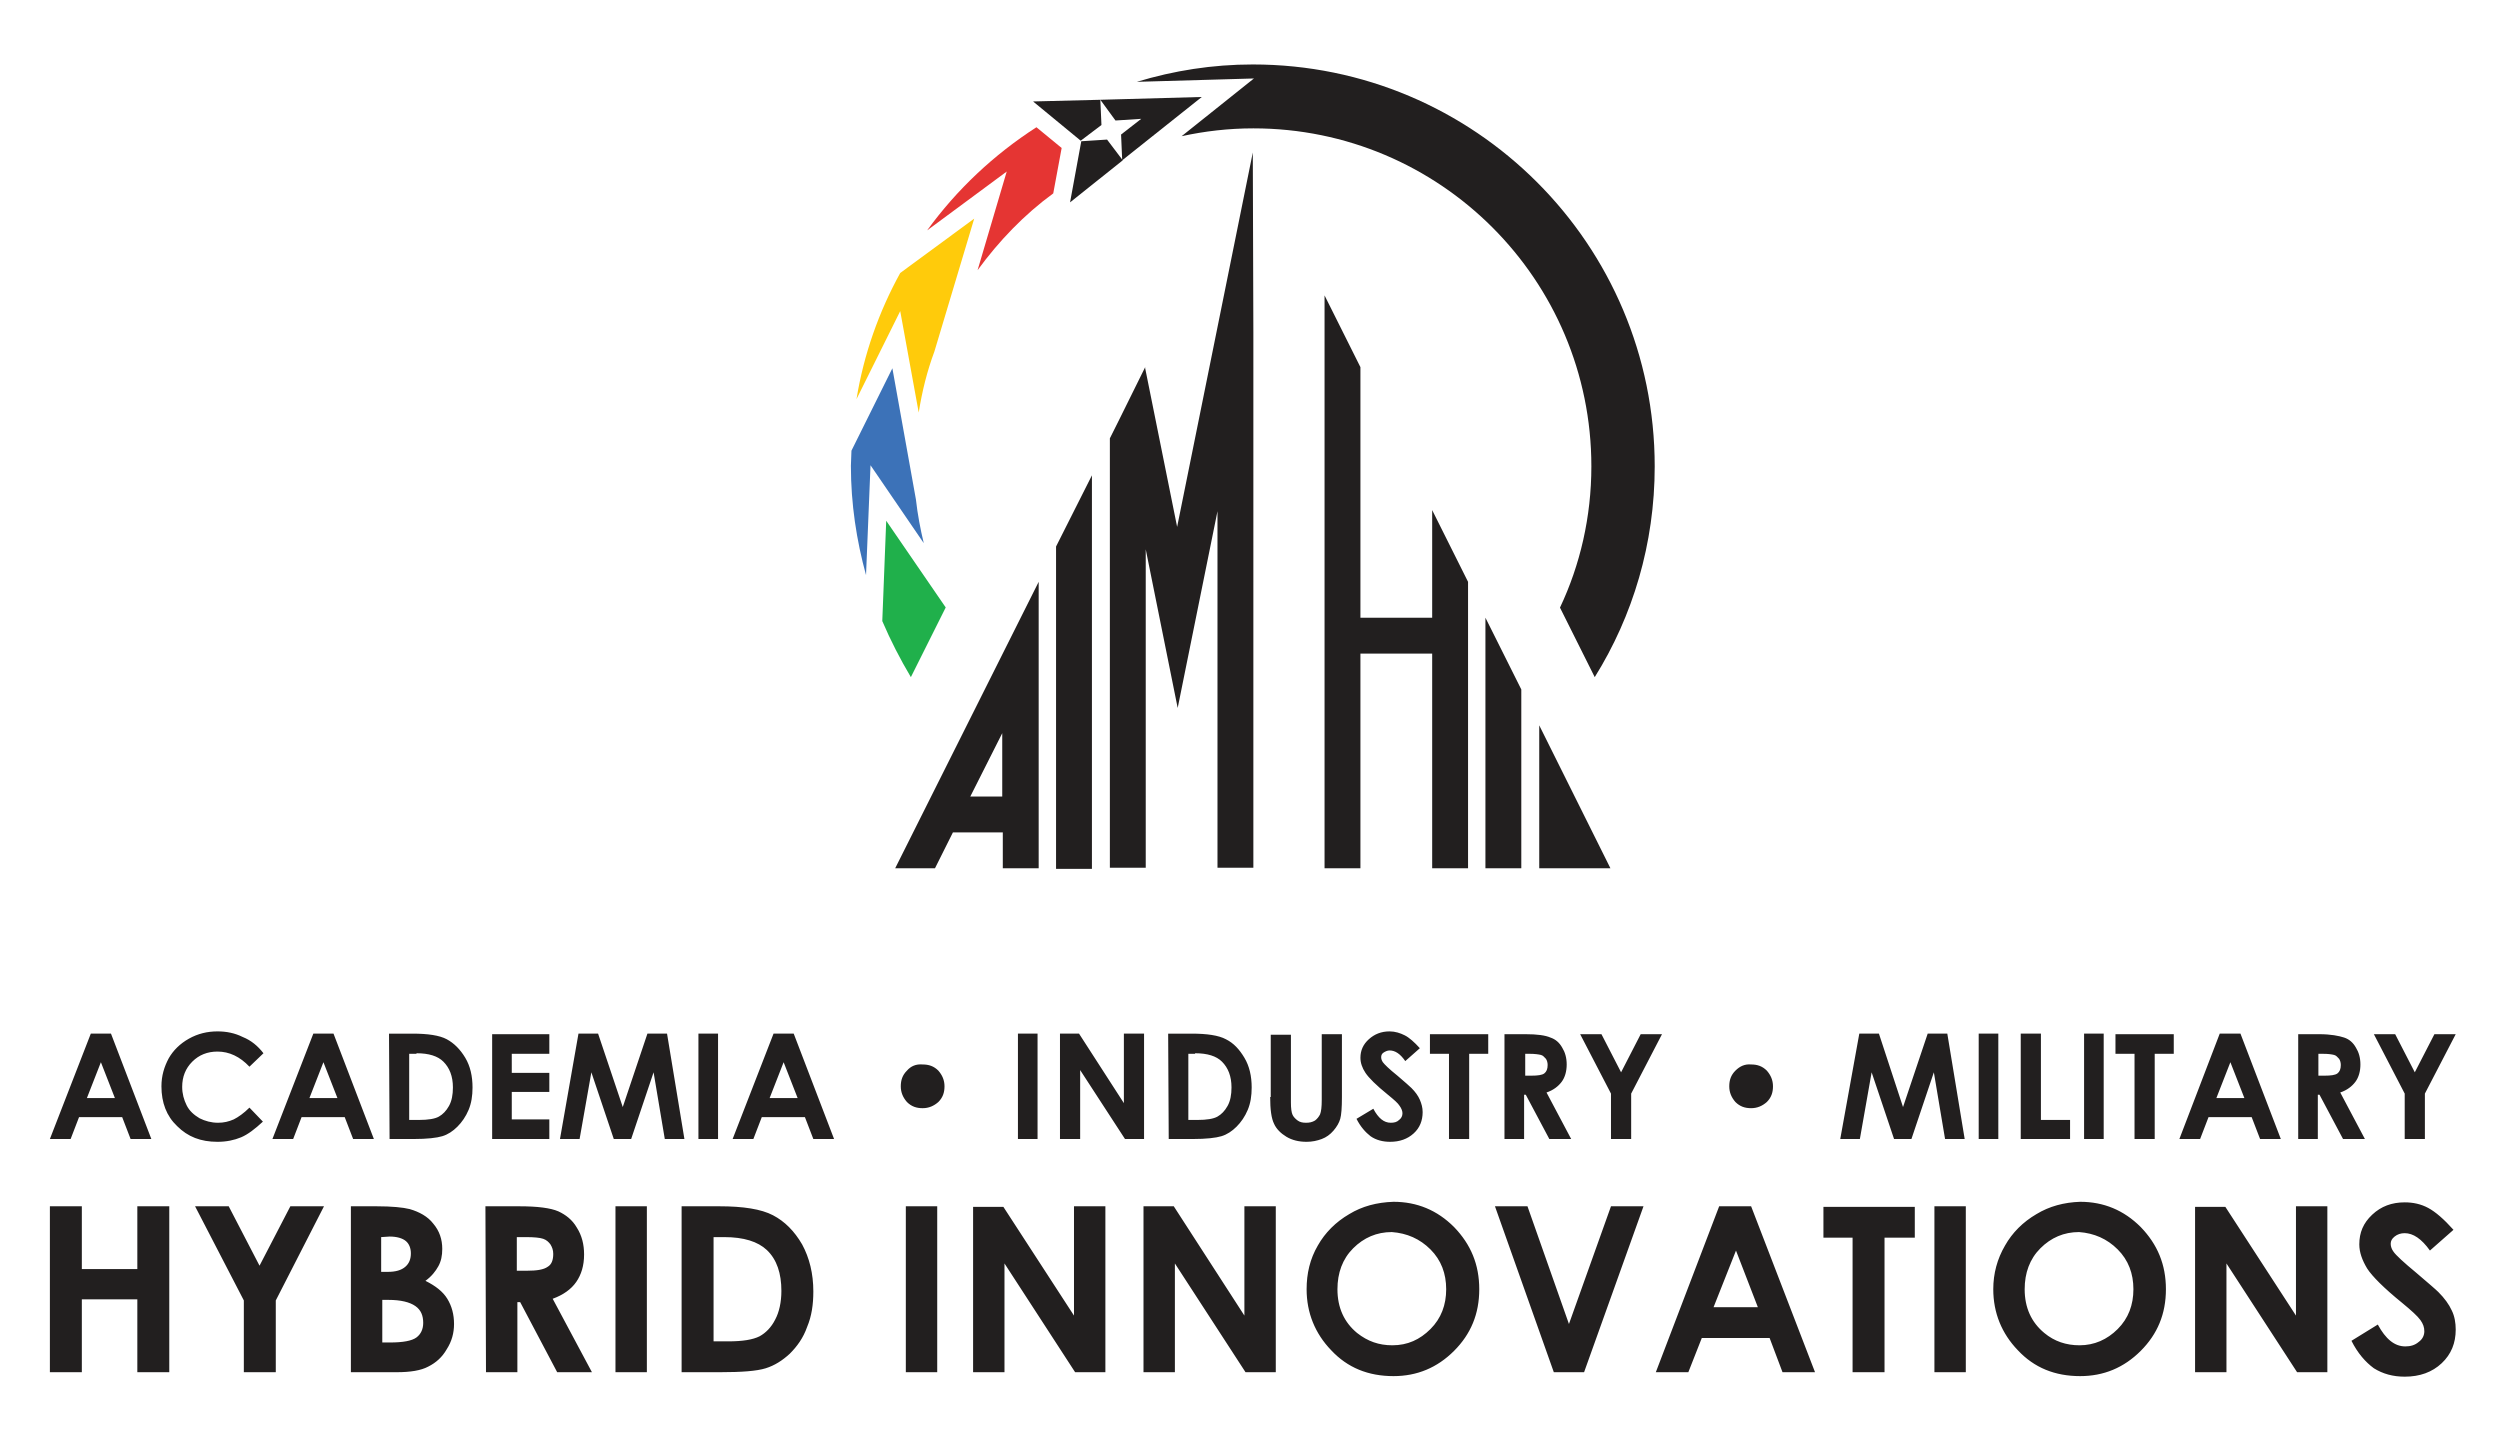
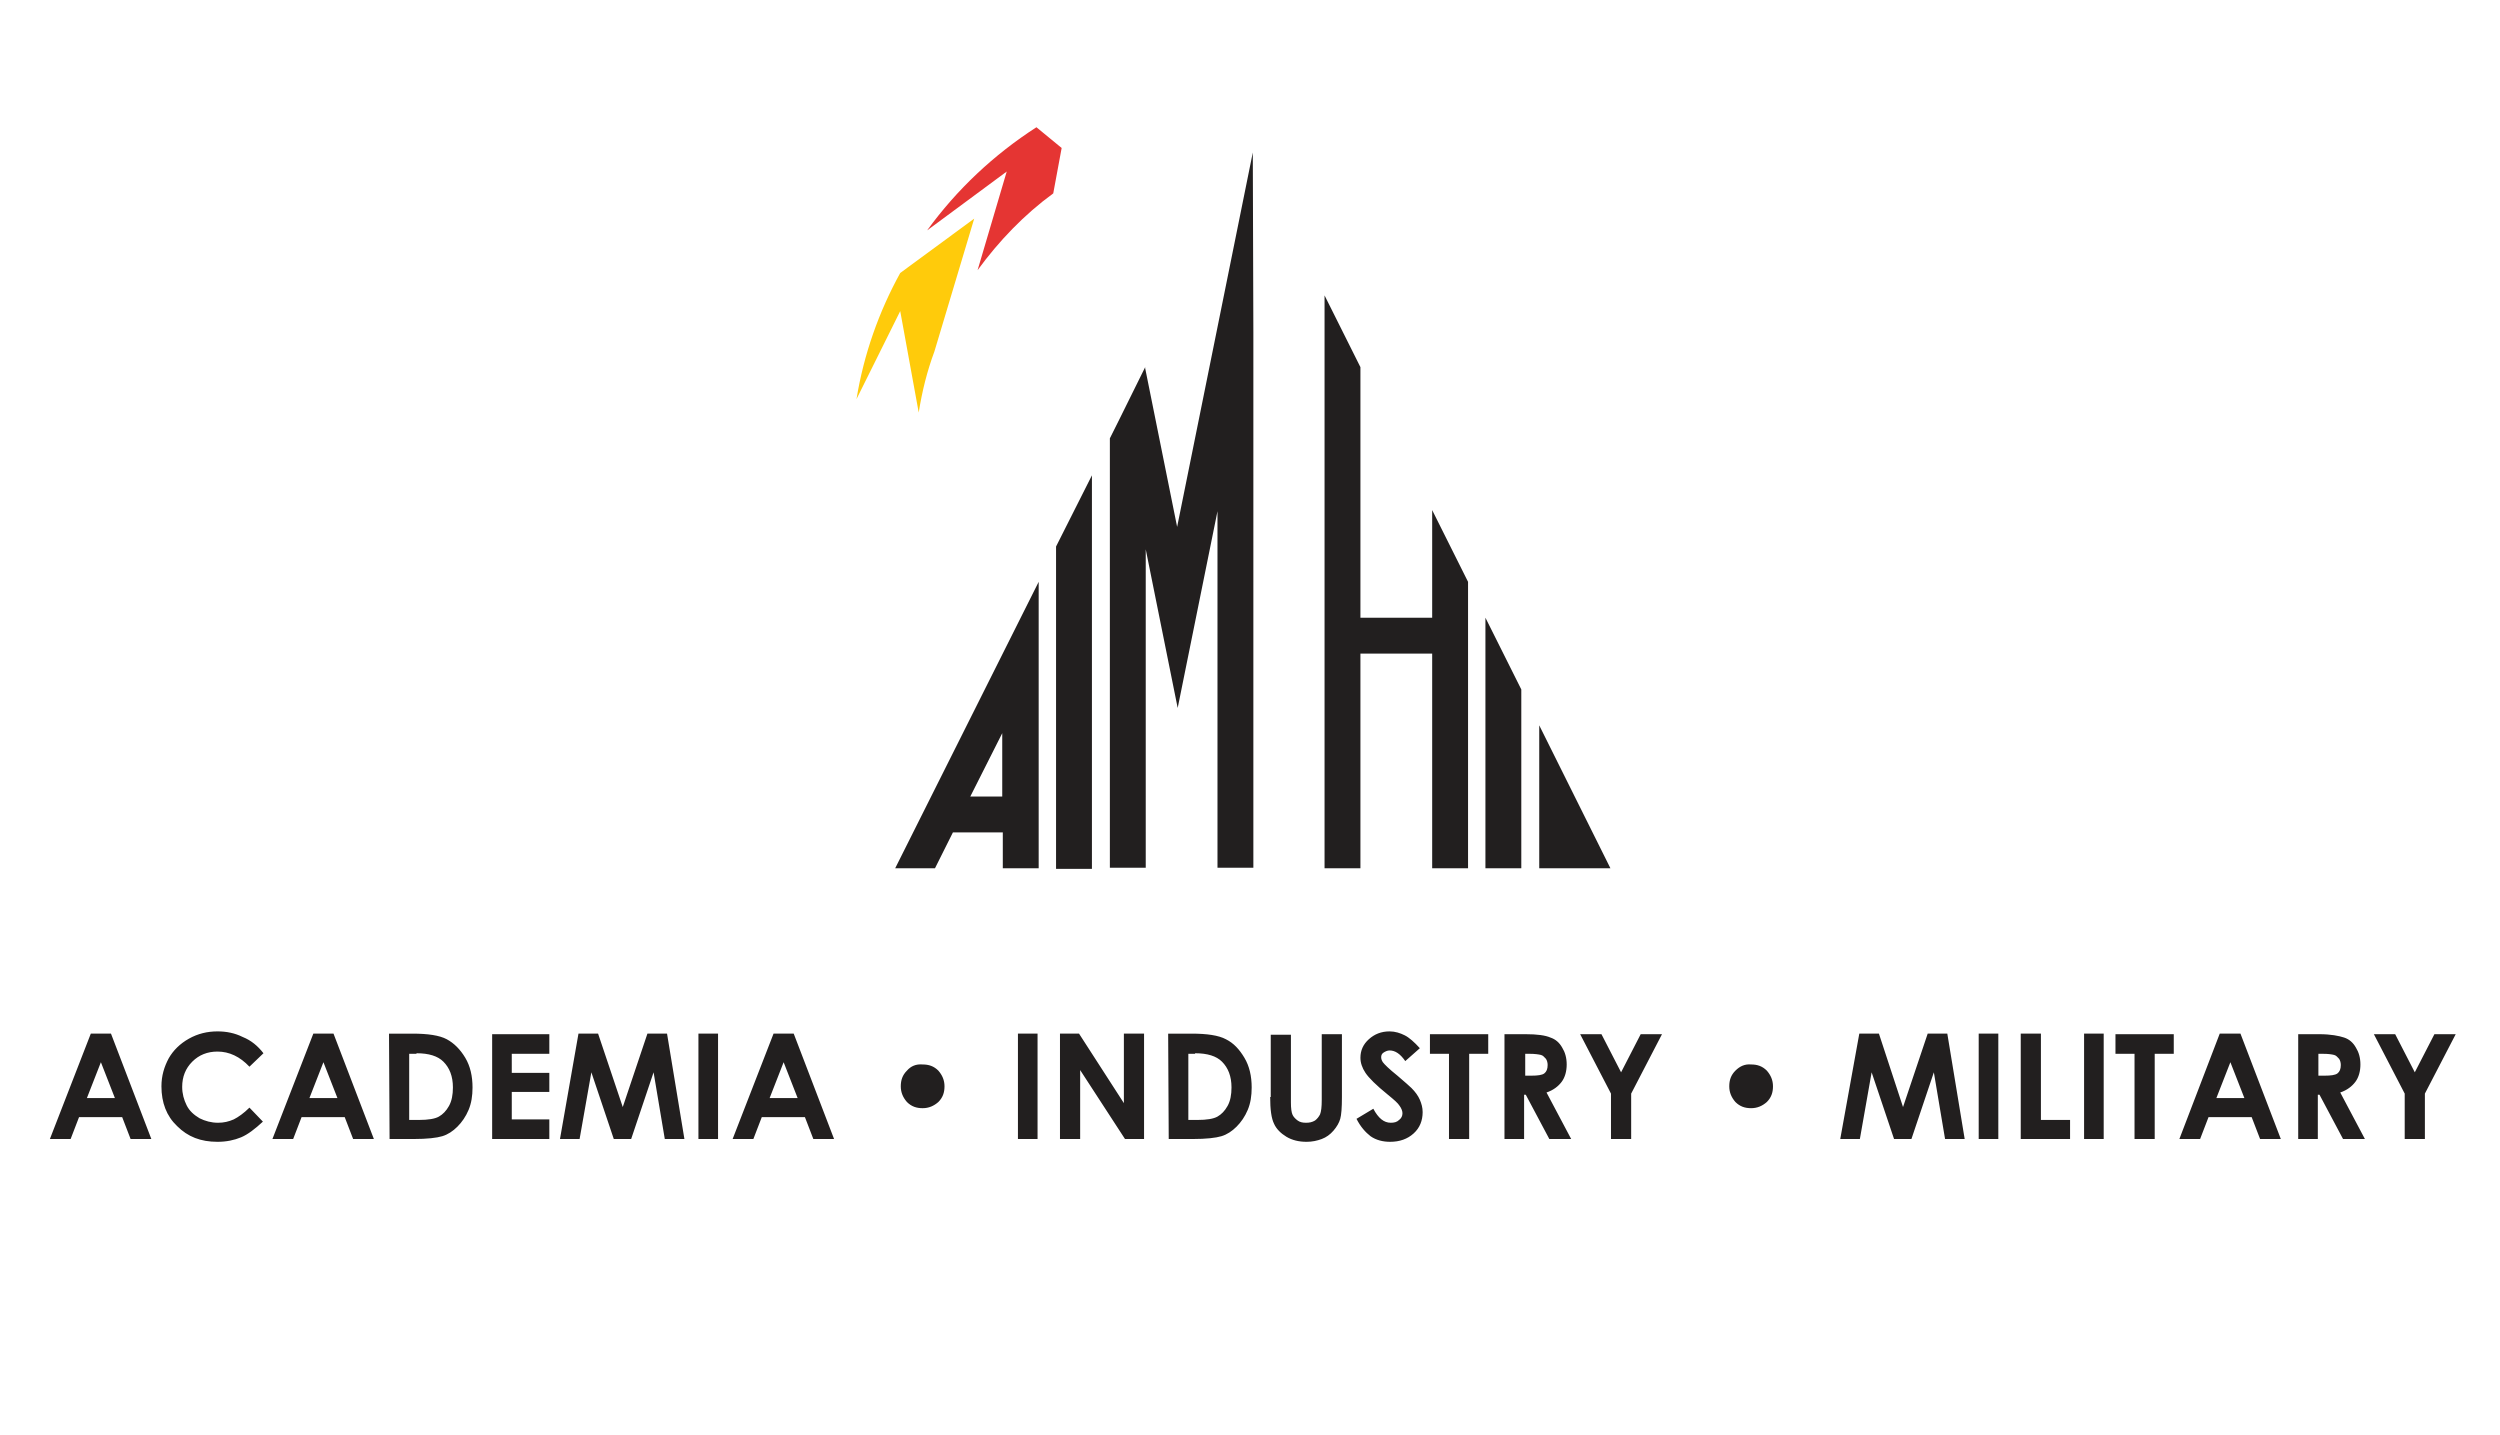
<svg xmlns="http://www.w3.org/2000/svg" version="1.1" id="Layer_1" x="0px" y="0px" viewBox="0 0 446 256" style="enable-background:new 0 0 446 256;" xml:space="preserve">
  <style type="text/css"> .st0{fill:#221F1F;} .st1{fill:#20B04B;} .st2{fill:#3C72B8;} .st3{fill:#FFCB0B;} .st4{fill:#E53533;} </style>
  <path class="st0" d="M265,154.9h6.4V123l-6.4-12.8V154.9z M178.8,130.8v11.3h-5.7L178.8,130.8z M159.7,154.9h7.1l3.2-6.4h8.9v6.4 h6.4V118v-14.2L159.7,154.9z M188.4,97.5V155h6.4V84.8L188.4,97.5z M236.3,154.9h6.4v-38.3h12.8v38.3h6.4v-51.1L255.5,91v19.2h-12.8 V65.5l-6.4-12.8V154.9z M223.5,27.2L210,94l-5.7-28.3v-0.2l0,0l-4.6,9.3l-1.7,3.4v76.6h6.4V98l5.7,28.3l7.1-35.1v63.6h6.4V59.4 L223.5,27.2L223.5,27.2z" />
  <polygon class="st0" points="274.6,154.9 287.3,154.9 274.6,129.4 " />
-   <path class="st0" d="M295.2,83.2c0-39.6-32.1-71.7-71.7-71.7c-7.2,0-14.1,1.1-20.7,3.1l20.9-0.6l-12.9,10.3 c4.1-0.9,8.4-1.4,12.8-1.4c33.3,0,60.3,27,60.3,60.3c0,9-2,17.6-5.6,25.2l6.2,12.4C291.3,109.9,295.2,97,295.2,83.2" />
-   <path class="st0" d="M197.5,24.9l-4.6,0.3l-2,10.9l9.4-7.5L197.5,24.9z M196.3,17.8l-12,0.3l8.5,7l3.7-2.8L196.3,17.8z M200.2,28.6 l14.2-11.3l-18.1,0.5l2.7,3.7l4.6-0.3L200,24L200.2,28.6z" />
-   <path class="st1" d="M157.4,110.8c1.5,3.5,3.2,6.8,5.1,10l6.2-12.4c0-0.1,0-0.1-0.1-0.2l-10.5-15.3L157.4,110.8z" />
-   <path class="st2" d="M159.2,65.7l-7.3,14.7c0,0.9-0.1,1.8-0.1,2.7c0,6.8,1,13.3,2.7,19.5l0.8-19.6l9.5,13.9 c-0.6-2.5-1.1-5.1-1.4-7.8L159.2,65.7z" />
  <path class="st3" d="M173.8,39l-13.2,9.7c-3.8,6.9-6.5,14.5-7.8,22.5l7.8-15.7l3.3,18.1c0.6-3.8,1.5-7.4,2.8-10.9l0,0L173.8,39z" />
  <path class="st4" d="M187.9,34.5l1.5-8.1l-4.5-3.7c-7.6,4.9-14.2,11.1-19.5,18.4l14.2-10.5l-5.2,17.6 C178.2,43,182.7,38.3,187.9,34.5" />
-   <path class="st0" d="M433.2,215.5c-1.3-0.7-2.7-1-4.2-1c-2.3,0-4.2,0.7-5.8,2.2s-2.3,3.2-2.3,5.3c0,1.4,0.5,2.8,1.4,4.3 c0.9,1.4,3,3.5,6.2,6.1c1.7,1.4,2.8,2.4,3.3,3.1s0.7,1.3,0.7,2s-0.3,1.4-1,1.9c-0.7,0.6-1.5,0.8-2.4,0.8c-1.9,0-3.5-1.3-4.9-3.9 l-4.7,2.9c1.1,2.2,2.5,3.8,4,4.9c1.6,1,3.4,1.5,5.5,1.5c2.7,0,4.9-0.8,6.6-2.4c1.7-1.6,2.5-3.6,2.5-6c0-1.2-0.2-2.4-0.7-3.4 c-0.5-1.1-1.3-2.2-2.4-3.3c-0.5-0.5-1.8-1.6-3.9-3.4c-2.3-1.9-3.7-3.2-4.1-3.8c-0.3-0.4-0.5-0.9-0.5-1.4s0.2-0.9,0.7-1.3 s1.1-0.6,1.8-0.6c1.5,0,3,1,4.5,3.1l4.2-3.7C436,217.5,434.5,216.2,433.2,215.5 M391.6,244.8h5.6v-19.4l12.6,19.4h5.4v-29.6h-5.6 v19.5L397,215.3h-5.4V244.8z M377.8,222.9c1.9,1.9,2.8,4.3,2.8,7.1c0,2.8-0.9,5.2-2.8,7.1c-1.9,1.9-4.2,2.9-6.8,2.9 c-2.4,0-4.5-0.7-6.3-2.2c-2.3-1.9-3.5-4.5-3.5-7.8c0-2.9,0.9-5.4,2.8-7.3c1.9-1.9,4.2-2.9,6.9-2.9C373.6,220,375.9,221,377.8,222.9 M363.3,216.6c-2.4,1.4-4.3,3.3-5.6,5.6c-1.4,2.4-2.1,5-2.1,7.8c0,4.2,1.5,7.9,4.4,10.9c2.9,3.1,6.6,4.6,11.1,4.6 c4.2,0,7.8-1.5,10.8-4.5s4.5-6.6,4.5-11s-1.5-8-4.5-11.1c-3-3-6.6-4.5-10.8-4.5C368.2,214.5,365.6,215.2,363.3,216.6 M345.1,244.8 h5.6v-29.6h-5.6V244.8z M325.3,220.8h5.2v24h5.7v-24h5.4v-5.5h-16.3L325.3,220.8L325.3,220.8z M313.6,233.2h-7.9l4-10.1L313.6,233.2 z M295.4,244.8h5.8l2.4-6.1h12.1l2.3,6.1h5.8l-11.4-29.6h-5.7L295.4,244.8z M277.2,244.8h5.4l10.6-29.6h-5.8l-7.5,21l-7.4-21h-5.8 L277.2,244.8z M255.2,222.9c1.9,1.9,2.8,4.3,2.8,7.1c0,2.8-0.9,5.2-2.8,7.1s-4.1,2.9-6.8,2.9c-2.4,0-4.4-0.7-6.3-2.2 c-2.3-1.9-3.5-4.5-3.5-7.8c0-2.9,0.9-5.4,2.8-7.3s4.2-2.9,6.9-2.9C251,220,253.3,221,255.2,222.9 M240.7,216.6 c-2.4,1.4-4.3,3.3-5.6,5.6c-1.4,2.4-2,5-2,7.8c0,4.2,1.5,7.9,4.4,10.9c2.9,3.1,6.6,4.6,11.1,4.6c4.2,0,7.8-1.5,10.8-4.5 s4.5-6.6,4.5-11s-1.5-8-4.5-11.1c-3-3-6.6-4.5-10.8-4.5C245.6,214.5,243,215.2,240.7,216.6 M204,244.8h5.6v-19.4l12.6,19.4h5.4 v-29.6H222v19.5l-12.6-19.5H204V244.8z M173.6,244.8h5.6v-19.4l12.6,19.4h5.4v-29.6h-5.6v19.5L179,215.3h-5.4V244.8z M161.6,244.8 h5.6v-29.6h-5.6V244.8z M129.2,220.7c3.5,0,6,0.8,7.6,2.3c1.8,1.7,2.6,4.2,2.6,7.3c0,2-0.4,3.8-1.1,5.1c-0.7,1.4-1.7,2.4-2.8,3 c-1.2,0.6-3,0.9-5.6,0.9h-2.6v-18.6L129.2,220.7L129.2,220.7z M121.7,244.8h6.8c3.8,0,6.5-0.2,8.1-0.7s3-1.4,4.3-2.6 c1.3-1.3,2.4-2.8,3.1-4.8c0.8-1.9,1.1-4,1.1-6.3c0-3.2-0.7-6-2-8.4c-1.4-2.4-3.1-4.1-5.2-5.2s-5.3-1.6-9.6-1.6h-6.7v29.6H121.7z M109.8,244.8h5.6v-29.6h-5.6V244.8z M92.3,220.7h1.5c1.5,0,2.5,0.1,3.1,0.3c0.6,0.2,1,0.6,1.3,1c0.3,0.5,0.5,1,0.5,1.7 c0,1.1-0.3,1.9-1,2.3c-0.7,0.5-1.9,0.7-3.7,0.7h-1.8v-6H92.3z M86.7,244.8h5.6v-12.5h0.5l6.6,12.5h6.2l-7-13.1 c1.9-0.7,3.3-1.7,4.2-3c0.9-1.3,1.4-2.9,1.4-4.9c0-1.8-0.4-3.4-1.3-4.8c-0.8-1.4-2-2.3-3.3-2.9c-1.4-0.6-3.7-0.9-7-0.9h-6 L86.7,244.8L86.7,244.8z M69.3,231.9c2.2,0,3.8,0.4,4.8,1.1s1.4,1.7,1.4,3c0,1.1-0.4,2-1.2,2.6s-2.4,0.9-4.7,0.9h-1.4v-7.6H69.3z M69.5,220.6c1.3,0,2.3,0.3,2.9,0.8c0.6,0.5,0.9,1.3,0.9,2.2c0,1-0.3,1.8-1,2.4s-1.7,0.9-3.1,0.9H68v-6.2L69.5,220.6L69.5,220.6z M70.8,244.8c2.4,0,4.3-0.3,5.6-1c1.4-0.7,2.5-1.7,3.3-3.1c0.9-1.4,1.3-2.9,1.3-4.5c0-1.7-0.4-3.2-1.2-4.5s-2.1-2.3-3.9-3.2 c1.1-0.8,1.8-1.7,2.3-2.6s0.7-1.9,0.7-3.1c0-1.7-0.5-3.2-1.6-4.5c-1-1.3-2.5-2.1-4.2-2.6c-1.2-0.3-3.2-0.5-5.9-0.5h-4.6v29.6 L70.8,244.8L70.8,244.8z M43.5,232v12.8h5.7V232l8.6-16.8h-6l-5.5,10.6l-5.5-10.6h-6L43.5,232z M8.9,244.8h5.7v-13h9.9v13h5.7v-29.6 h-5.7v11.2h-9.9v-11.2H8.9V244.8z" />
  <path class="st0" d="M429,195.1v8.1h3.6v-8.1l5.5-10.6h-3.8l-3.5,6.8l-3.5-6.8h-3.8L429,195.1z M413.4,188h1c1,0,1.6,0.1,2,0.2 s0.6,0.4,0.9,0.7c0.2,0.3,0.3,0.7,0.3,1.1c0,0.7-0.2,1.2-0.6,1.5c-0.4,0.3-1.2,0.4-2.3,0.4h-1.1V188H413.4z M409.9,203.2h3.6v-7.9 h0.3l4.2,7.9h3.9l-4.4-8.3c1.2-0.4,2.1-1.1,2.7-1.9c0.6-0.8,0.9-1.9,0.9-3.1s-0.3-2.2-0.8-3c-0.5-0.9-1.2-1.5-2.1-1.8 s-2.4-0.6-4.4-0.6H410v18.7H409.9z M400.4,195.9h-5l2.5-6.4L400.4,195.9z M388.8,203.2h3.7l1.5-3.9h7.7l1.5,3.9h3.7l-7.2-18.8H396 L388.8,203.2z M377.5,188h3.3v15.2h3.6V188h3.4v-3.5h-10.4v3.5H377.5z M371.8,203.2h3.5v-18.8h-3.5V203.2z M360.5,203.2h8.8v-3.4 h-5.2v-15.4h-3.6V203.2z M353,203.2h3.5v-18.8H353V203.2z M328.3,203.2h3.5l2.1-11.9l4,11.9h3.1l4-11.9l2,11.9h3.5l-3.1-18.8h-3.5 l-4.4,13.1l-4.3-13.1h-3.5L328.3,203.2z M309.6,191c-0.8,0.8-1.1,1.7-1.1,2.8c0,1.1,0.4,2,1.1,2.8c0.8,0.8,1.7,1.1,2.8,1.1 c1.1,0,2-0.4,2.8-1.1c0.8-0.8,1.1-1.7,1.1-2.8c0-1.1-0.4-2-1.1-2.8c-0.8-0.8-1.7-1.1-2.8-1.1C311.3,189.8,310.4,190.2,309.6,191 M287.4,195.1v8.1h3.6v-8.1l5.5-10.6h-3.8l-3.5,6.8l-3.5-6.8h-3.8L287.4,195.1z M271.9,188h1c0.9,0,1.6,0.1,2,0.2s0.6,0.4,0.9,0.7 c0.2,0.3,0.3,0.7,0.3,1.1c0,0.7-0.2,1.2-0.6,1.5s-1.2,0.4-2.3,0.4h-1.1V188H271.9z M268.3,203.2h3.6v-7.9h0.3l4.2,7.9h3.9l-4.4-8.3 c1.2-0.4,2.1-1.1,2.7-1.9s0.9-1.9,0.9-3.1s-0.3-2.2-0.8-3c-0.5-0.9-1.2-1.5-2.1-1.8c-0.9-0.4-2.4-0.6-4.4-0.6h-3.8v18.7H268.3z M255.2,188h3.3v15.2h3.6V188h3.4v-3.5h-10.4v3.5H255.2z M250.6,184.7c-0.8-0.4-1.7-0.7-2.7-0.7c-1.5,0-2.7,0.5-3.7,1.4 s-1.5,2-1.5,3.3c0,0.9,0.3,1.8,0.9,2.7c0.6,0.9,1.9,2.2,4,3.9c1.1,0.9,1.8,1.5,2.1,2c0.3,0.4,0.5,0.9,0.5,1.3c0,0.5-0.2,0.9-0.6,1.2 c-0.4,0.4-0.9,0.5-1.5,0.5c-1.2,0-2.2-0.8-3.1-2.5l-3,1.8c0.7,1.4,1.6,2.4,2.5,3.1c1,0.7,2.2,1,3.5,1c1.7,0,3.1-0.5,4.2-1.5 s1.6-2.3,1.6-3.8c0-0.8-0.2-1.5-0.5-2.2s-0.8-1.4-1.5-2.1c-0.3-0.3-1.1-1-2.5-2.2c-1.5-1.2-2.3-2-2.6-2.4c-0.2-0.3-0.3-0.6-0.3-0.9 s0.1-0.6,0.4-0.8c0.3-0.2,0.7-0.4,1.1-0.4c1,0,1.9,0.6,2.8,1.9l2.6-2.3C252.3,185.9,251.4,185.1,250.6,184.7 M226.6,195.7 c0,2.2,0.2,3.8,0.7,4.8c0.4,0.9,1.2,1.7,2.2,2.3c1,0.6,2.2,0.9,3.6,0.9c1,0,1.9-0.2,2.7-0.5c0.8-0.3,1.5-0.8,2.1-1.5s1-1.4,1.2-2.1 s0.3-2,0.3-3.9v-11.2h-3.6v11.7c0,1.3-0.1,2.1-0.3,2.6c-0.2,0.4-0.5,0.8-0.9,1.1c-0.5,0.3-1,0.4-1.6,0.4s-1.1-0.1-1.5-0.4 s-0.7-0.6-0.9-1c-0.2-0.4-0.3-1.2-0.3-2.2v-12.1h-3.6v11.1H226.6z M213.2,187.9c2.2,0,3.8,0.5,4.8,1.5c1.1,1.1,1.7,2.6,1.7,4.6 c0,1.3-0.2,2.4-0.7,3.3s-1.1,1.5-1.8,1.9c-0.7,0.4-1.9,0.6-3.6,0.6H212V188h1.2V187.9z M208.5,203.2h4.3c2.4,0,4.1-0.2,5.1-0.5 s1.9-0.9,2.7-1.7c0.8-0.8,1.5-1.8,2-3s0.7-2.5,0.7-4c0-2-0.4-3.8-1.3-5.3s-1.9-2.6-3.3-3.3c-1.3-0.7-3.4-1-6.1-1h-4.2L208.5,203.2 L208.5,203.2z M189.1,203.2h3.6v-12.3l8,12.3h3.4v-18.8h-3.6v12.4l-8-12.4h-3.4V203.2z M181.6,203.2h3.5v-18.8h-3.5V203.2z M161.8,191c-0.8,0.8-1.1,1.7-1.1,2.8c0,1.1,0.4,2,1.1,2.8c0.8,0.8,1.7,1.1,2.8,1.1c1.1,0,2-0.4,2.8-1.1c0.8-0.8,1.1-1.7,1.1-2.8 c0-1.1-0.4-2-1.1-2.8c-0.8-0.8-1.7-1.1-2.8-1.1C163.4,189.8,162.5,190.2,161.8,191 M142.3,195.9h-5l2.5-6.4L142.3,195.9z M130.7,203.2h3.7l1.5-3.9h7.7l1.5,3.9h3.7l-7.2-18.8H138L130.7,203.2z M124.6,203.2h3.5v-18.8h-3.5V203.2z M99.9,203.2h3.5 l2.1-11.9l4,11.9h3.1l4-11.9l2,11.9h3.5l-3.1-18.8h-3.5l-4.4,13.1l-4.4-13.1h-3.5L99.9,203.2z M87.8,203.2H98v-3.5h-6.7v-4.9H98 v-3.4h-6.7V188H98v-3.5H87.8V203.2z M74.3,187.9c2.2,0,3.8,0.5,4.8,1.5c1.1,1.1,1.7,2.6,1.7,4.6c0,1.3-0.2,2.4-0.7,3.3 s-1.1,1.5-1.8,1.9s-1.9,0.6-3.6,0.6H73V188h1.3V187.9z M69.5,203.2h4.3c2.4,0,4.1-0.2,5.1-0.5s1.9-0.9,2.7-1.7c0.8-0.8,1.5-1.8,2-3 s0.7-2.5,0.7-4c0-2-0.4-3.8-1.3-5.3s-2-2.6-3.3-3.3c-1.3-0.7-3.4-1-6.1-1h-4.2L69.5,203.2L69.5,203.2z M60.2,195.9h-5l2.5-6.4 L60.2,195.9z M48.6,203.2h3.7l1.5-3.9h7.7l1.5,3.9h3.7l-7.2-18.8h-3.6L48.6,203.2z M43.3,185c-1.4-0.7-2.9-1-4.5-1 c-1.8,0-3.5,0.4-5.1,1.3s-2.8,2.1-3.6,3.5c-0.8,1.5-1.3,3.1-1.3,5c0,2.9,0.9,5.3,2.8,7.1c1.9,1.9,4.2,2.8,7.2,2.8 c1.6,0,3-0.3,4.2-0.8s2.5-1.5,3.9-2.8l-2.4-2.5c-1,1-2,1.7-2.8,2.1c-0.9,0.4-1.8,0.6-2.8,0.6c-1.2,0-2.3-0.3-3.3-0.8 c-1-0.6-1.8-1.3-2.3-2.3s-0.8-2.1-0.8-3.3c0-1.8,0.6-3.3,1.8-4.5s2.7-1.8,4.5-1.8c2.1,0,4,0.9,5.7,2.7l2.5-2.4 C46,186.6,44.8,185.6,43.3,185 M20.5,195.9h-5l2.5-6.4L20.5,195.9z M8.9,203.2h3.7l1.5-3.9h7.7l1.5,3.9H27l-7.2-18.8h-3.6L8.9,203.2 z" />
</svg>